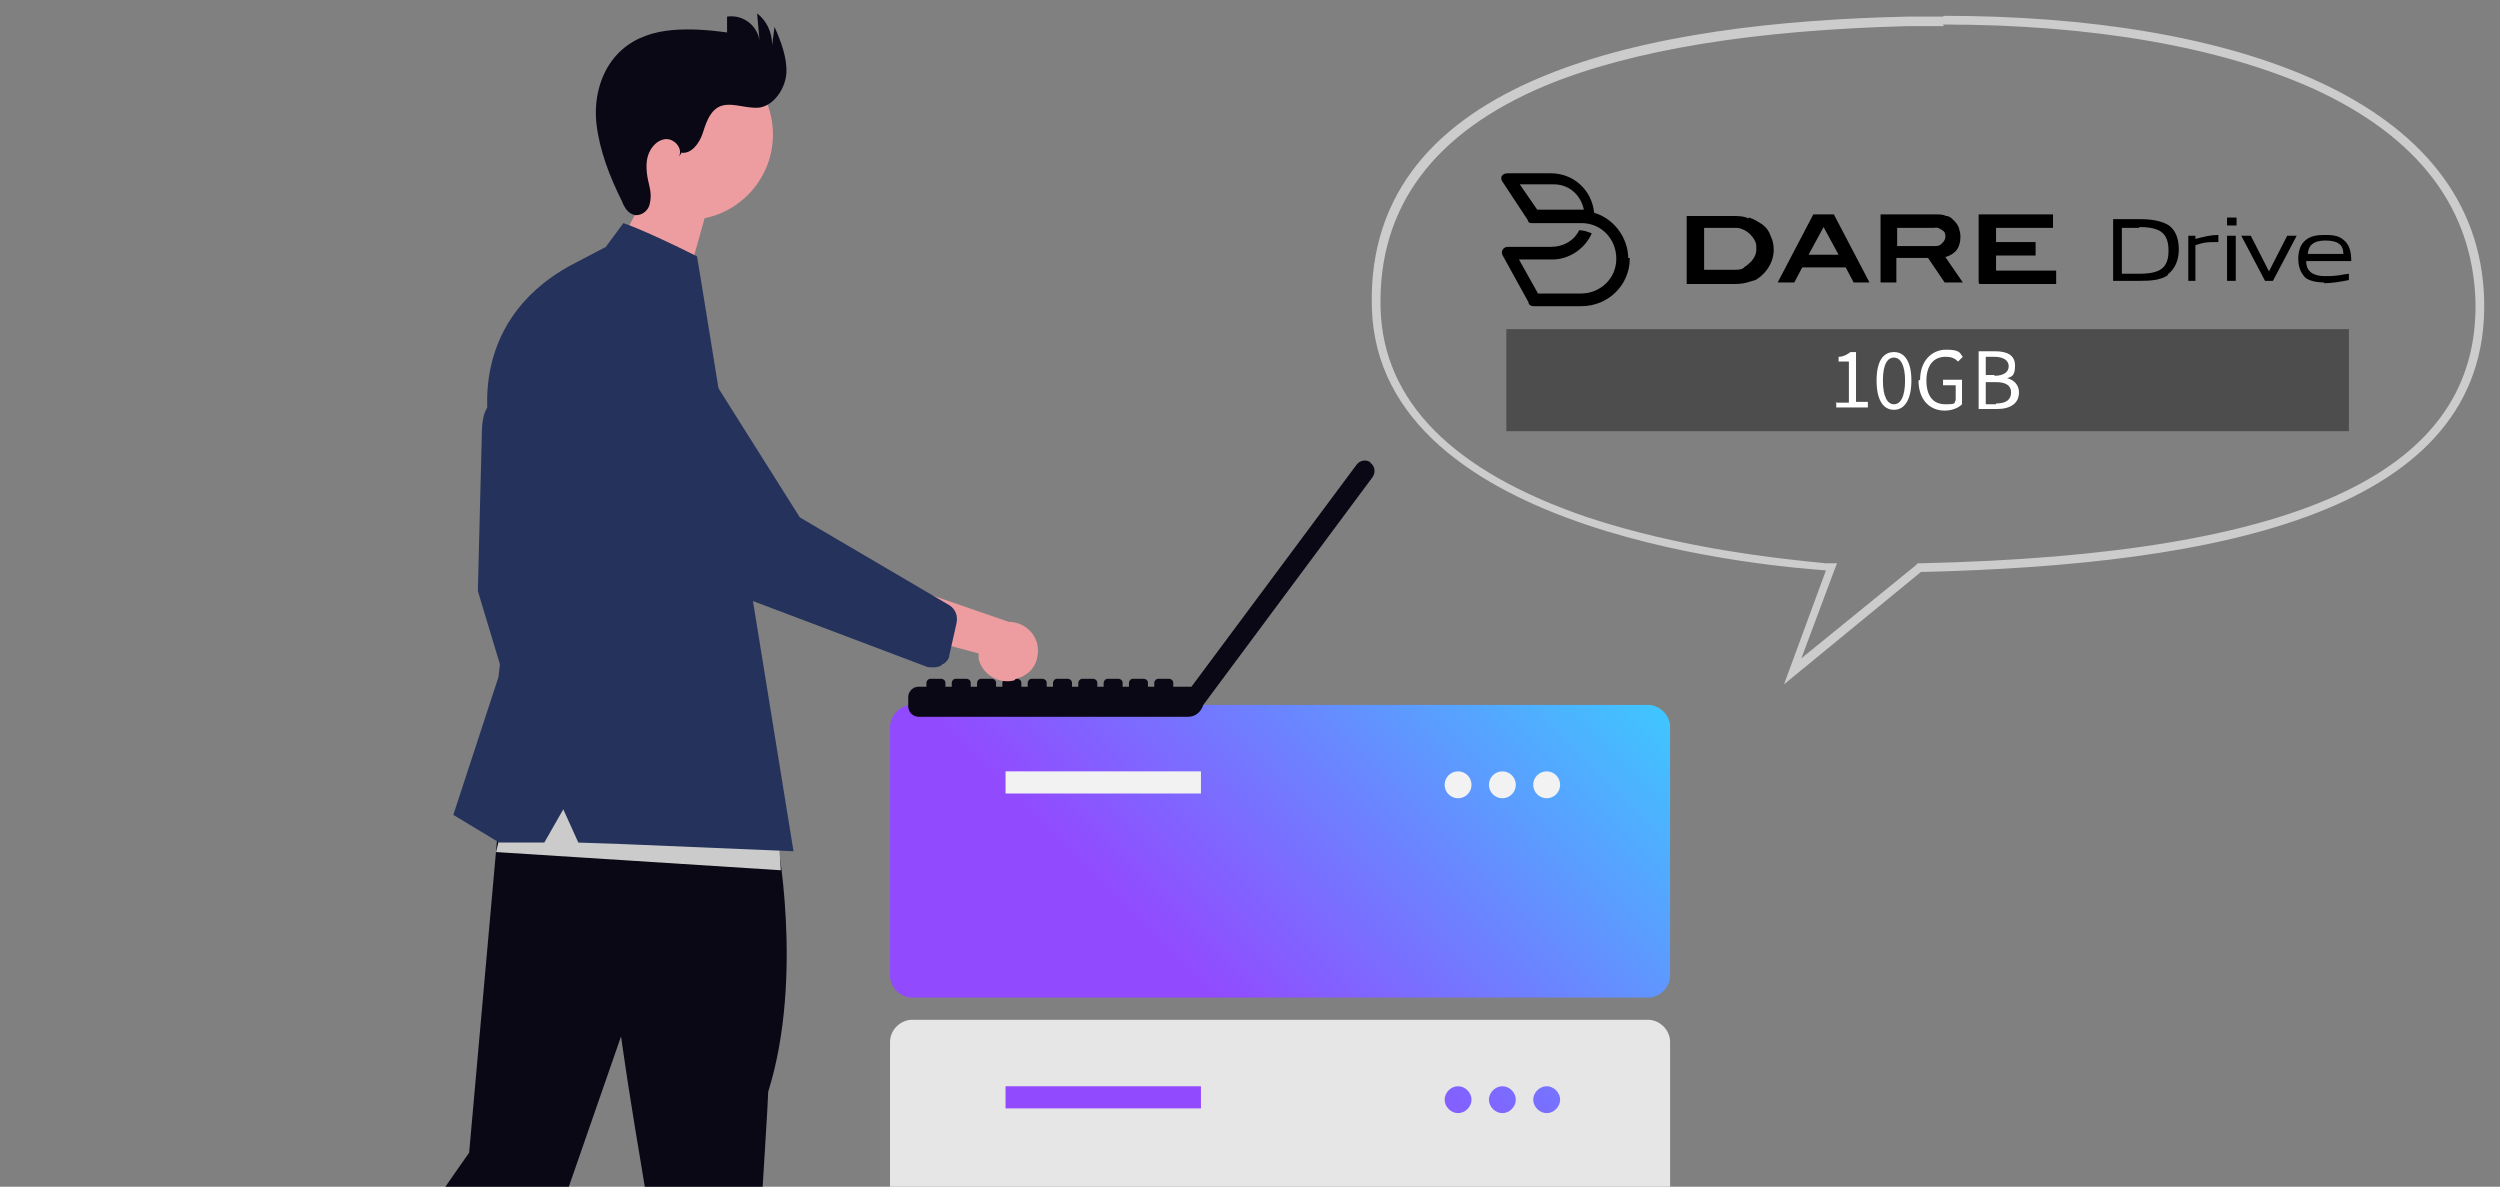
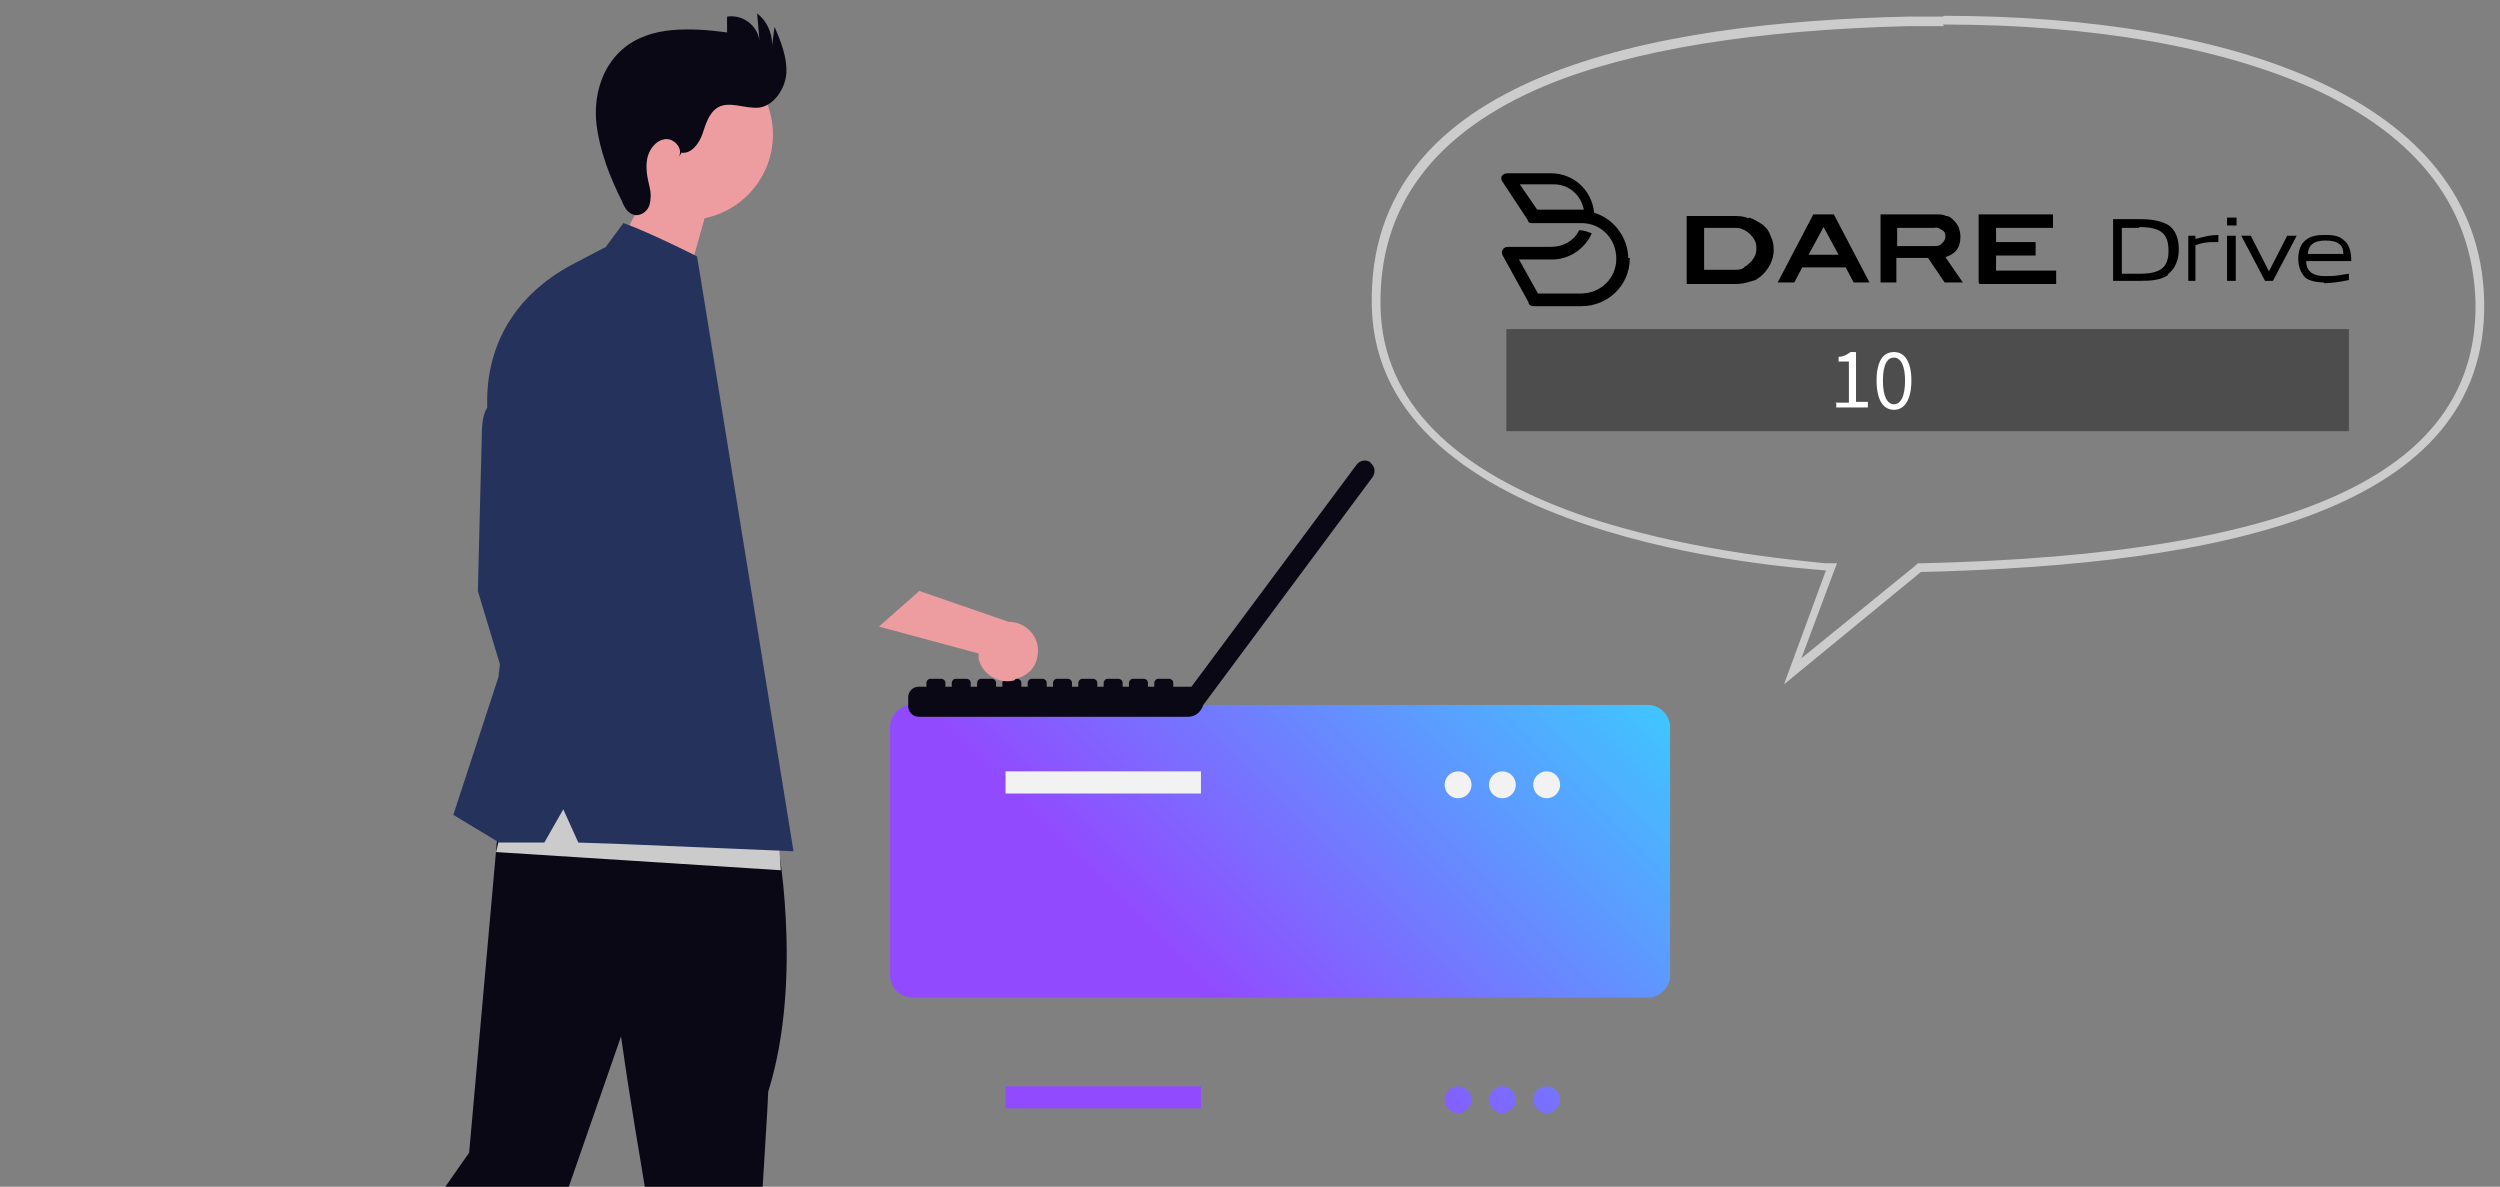
<svg xmlns="http://www.w3.org/2000/svg" id="_レイヤー_2" version="1.1" viewBox="0 0 316 150">
  <rect x="0" y="0" width="316" height="150" fill="#808080" stroke="none" />
  <defs>
    <style>
      .st0 {
        fill: #4d4d4d;
      }

      .st1 {
        fill: #fff;
      }

      .st2 {
        fill: #090814;
      }

      .st3 {
        fill: url(#_名称未設定グラデーション);
      }

      .st4 {
        fill: #f2f2f2;
      }

      .st5 {
        fill: #cbcbcb;
      }

      .st6 {
        fill: #ed9da0;
      }

      .st7 {
        fill: #ccc;
      }

      .st8 {
        fill-rule: evenodd;
      }

      .st9 {
        fill: #25335c;
      }

      .st10 {
        fill: #e6e6e6;
      }
    </style>
    <linearGradient id="_名称未設定グラデーション" data-name="名称未設定グラデーション" x1="128.6" y1="47.5" x2="195.3" y2="-19.1" gradientTransform="translate(0 94)" gradientUnits="userSpaceOnUse">
      <stop offset=".3" stop-color="#924aff" />
      <stop offset="1" stop-color="#40c5ff" />
    </linearGradient>
  </defs>
  <rect class="st0" x="190.4" y="41.6" width="106.5" height="12.9" />
  <g>
    <path class="st1" d="M232,50.9h1.7v-5.2h-1.3v-.6c.6,0,1.1-.3,1.5-.6h.7v6.3h1.5v.7h-4v-.7h0Z" />
    <path class="st1" d="M237.2,48.1c0-2.4.8-3.6,2.2-3.6s2.2,1.3,2.2,3.6-.8,3.7-2.2,3.7-2.2-1.3-2.2-3.7ZM240.8,48.1c0-2-.6-2.9-1.4-2.9s-1.4.8-1.4,2.9.6,3,1.4,3,1.4-.9,1.4-3Z" />
-     <path class="st1" d="M242.7,48c0-2.3,1.4-3.8,3.3-3.8s1.7.5,2.1.9l-.6.6c-.4-.4-.8-.6-1.6-.6-1.5,0-2.4,1.1-2.4,3s.8,3,2.4,3,1-.2,1.3-.5v-1.9h-1.6v-.7h2.4v3.1c-.5.5-1.3.8-2.2.8-1.9,0-3.3-1.4-3.3-3.8h0Z" />
-     <path class="st1" d="M250.1,44.4h2.1c1.5,0,2.5.5,2.5,1.8s-.4,1.4-1,1.6h0c.8.2,1.5.8,1.5,1.8,0,1.4-1.1,2.1-2.8,2.1h-2.3v-7.3h0ZM252.1,47.5c1.2,0,1.8-.5,1.8-1.2s-.6-1.2-1.8-1.2h-1.1v2.3h1.1ZM252.3,51c1.3,0,1.9-.5,1.9-1.4s-.7-1.3-1.9-1.3h-1.3v2.8h1.3Z" />
  </g>
  <g>
    <path class="st6" d="M82.2,23.2l7.5,2.1-2.1,7.5-9.5-1.5,4.2-8.1h0Z" />
-     <path class="st10" d="M112.5,150v-18.3c0-1.5,1.3-2.8,2.8-2.8h93c1.5,0,2.8,1.3,2.8,2.8v18.3h-98.6Z" />
    <path class="st3" d="M208.3,126.1h-93c-1.5,0-2.8-1.3-2.8-2.8v-31.4c0-1.5,1.3-2.8,2.8-2.8h93c1.5,0,2.8,1.3,2.8,2.8v31.4c0,1.5-1.3,2.8-2.8,2.8ZM127.1,137.3h24.7v2.8h-24.7s0-2.8,0-2.8ZM184.3,137.3c.9,0,1.7.8,1.7,1.7s-.8,1.7-1.7,1.7-1.7-.8-1.7-1.7.8-1.7,1.7-1.7ZM189.9,137.3c.9,0,1.7.8,1.7,1.7s-.8,1.7-1.7,1.7-1.7-.8-1.7-1.7.8-1.7,1.7-1.7ZM195.5,137.3c.9,0,1.7.8,1.7,1.7s-.8,1.7-1.7,1.7-1.7-.8-1.7-1.7.8-1.7,1.7-1.7Z" />
    <rect class="st4" x="127.1" y="97.5" width="24.7" height="2.8" />
    <circle class="st4" cx="184.3" cy="99.2" r="1.7" />
    <circle class="st4" cx="189.9" cy="99.2" r="1.7" />
    <circle class="st4" cx="195.5" cy="99.2" r="1.7" />
-     <path class="st2" d="M173.3,58.5h0c-.6-.5-1.4-.3-1.8.2h0l-20.9,28.1h-2.3v-.5c0-.3-.3-.5-.5-.5h-1.4c-.3,0-.5.3-.5.5h0v.5h-.8v-.5c0-.3-.3-.5-.5-.5h-1.4c-.3,0-.5.3-.5.5h0v.5h-.8v-.5c0-.3-.3-.5-.5-.5h-1.4c-.3,0-.5.3-.5.5h0v.5h-.8v-.5c0-.3-.3-.5-.5-.5h-1.4c-.3,0-.5.3-.5.5h0v.5h-.8v-.5c0-.3-.3-.5-.5-.5h-1.4c-.3,0-.5.3-.5.5h0v.5h-.8v-.5c0-.3-.3-.5-.5-.5h-1.4c-.3,0-.5.3-.5.5h0v.5h-.8v-.5c0-.3-.3-.5-.5-.5h-1.4c-.3,0-.5.3-.5.5h0v.5h-.8v-.5c0-.3-.3-.5-.5-.5h-1.4c-.3,0-.5.3-.5.5h0v.5h-.8v-.5c0-.3-.3-.5-.5-.5h-1.4c-.3,0-.5.3-.5.5h0v.5h-.8v-.5c0-.3-.3-.5-.5-.5h-1.4c-.3,0-.5.3-.5.5h0v.5h-1c-.7,0-1.3.6-1.3,1.3v1.2c0,.7.6,1.3,1.3,1.3h34.1c.9,0,1.6-.6,1.9-1.5h0l21.4-28.8h0c.4-.6.3-1.4-.3-1.8h-.3Z" />
+     <path class="st2" d="M173.3,58.5h0c-.6-.5-1.4-.3-1.8.2h0l-20.9,28.1h-2.3v-.5c0-.3-.3-.5-.5-.5h-1.4c-.3,0-.5.3-.5.5h0v.5h-.8v-.5c0-.3-.3-.5-.5-.5h-1.4c-.3,0-.5.3-.5.5h0v.5h-.8v-.5c0-.3-.3-.5-.5-.5h-1.4c-.3,0-.5.3-.5.5h0v.5h-.8v-.5c0-.3-.3-.5-.5-.5h-1.4c-.3,0-.5.3-.5.5h0v.5h-.8v-.5c0-.3-.3-.5-.5-.5h-1.4c-.3,0-.5.3-.5.5h0v.5h-.8v-.5c0-.3-.3-.5-.5-.5h-1.4c-.3,0-.5.3-.5.5h0v.5h-.8v-.5c0-.3-.3-.5-.5-.5h-1.4c-.3,0-.5.3-.5.5h0v.5h-.8v-.5c0-.3-.3-.5-.5-.5h-1.4c-.3,0-.5.3-.5.5h0v.5h-.8v-.5c0-.3-.3-.5-.5-.5h-1.4c-.3,0-.5.3-.5.5v.5h-.8v-.5c0-.3-.3-.5-.5-.5h-1.4c-.3,0-.5.3-.5.5h0v.5h-1c-.7,0-1.3.6-1.3,1.3v1.2c0,.7.6,1.3,1.3,1.3h34.1c.9,0,1.6-.6,1.9-1.5h0l21.4-28.8h0c.4-.6.3-1.4-.3-1.8h-.3Z" />
    <path class="st9" d="M64.1,51.4s-3.2-2.5-3.2,3.6l-.5,19.7,5.6,18.6,3.2-6-1.4-13.1-3.8-22.7h0Z" />
    <path class="st2" d="M56.3,150c1.2-1.7,2.2-3.2,3-4.3,1.4-15.7,2.8-31.4,4.2-47.1l34.6,6.8h0c0,0,3.6,17.9-1,32.6-.1,2.7-.4,6.8-.7,12h-14.9c-.6-3.8-1.7-9.8-3-19-2.2,6.4-4.4,12.6-6.6,19h-15.6Z" />
    <circle class="st6" cx="86.9" cy="17" r="10.8" />
    <path class="st2" d="M86.1,19.3c1.3.2,2.3-1.2,2.7-2.4s.8-2.6,1.9-3.3c1.5-.9,3.5.2,5.3,0,1.9-.3,3.3-2.5,3.4-4.4s-.7-4-1.5-5.8l-.3,2.3c0-1.6-.7-3.1-1.9-4l.3,3.4c-.3-1.9-2.1-3.3-4.1-3h0v2c-2.2-.3-4.6-.5-6.9-.3s-4.6.9-6.4,2.5c-2.6,2.3-3.6,6-3.2,9.4s1.7,6.7,3.2,9.7c.3.8.8,1.7,1.8,1.8.8,0,1.5-.6,1.7-1.3.2-.8.2-1.5,0-2.3-.3-1.2-.5-2.4-.3-3.5s1-2.3,2.2-2.5,2.4,1.2,1.8,2.2l.3-.4h0v-.2Z" />
    <path class="st5" d="M98.7,110l-36-2.3,2.7-11.2,32.9,7.4.4,6.2h0Z" />
    <path class="st9" d="M76.5,31.3l2.3-3.1s2.5.8,9.3,4.2l.5,3,11.7,72.2-21.4-.9-5.8-.2-1.9-4.2-2.4,4.2h-5.7c0,0-5.8-3.5-5.8-3.5l5.7-17.4,1.9-15.9-2.9-15s-3.6-13.7,10.2-21.2l4.2-2.2h0Z" />
    <path class="st6" d="M128.2,86c-1.9.5-4-.7-4.5-2.7,0-.2,0-.4,0-.7l-12.6-3.4,5.1-4.5,11.3,3.9c2,0,3.7,1.6,3.7,3.6s-1.2,3.2-2.8,3.6h0Z" />
-     <path class="st9" d="M119,84.1c-.5.3-1.2.3-1.8.2l-20.9-7.9c-5.1-1.8-9.3-5.3-12-10.1l-8.6-15.5c-2.5-2.9-2.3-7.3.6-9.8s7.3-2.3,9.8.6l15,23.8,18.9,11.1c.8.5,1.1,1.4.9,2.3l-.9,4c0,.4-.3.8-.7,1.1-.2,0-.3.2-.4.3h0Z" />
  </g>
  <path class="st7" d="M245.6,3.1c19.1,0,35.3,2.9,47,8.2,13.2,6.1,19.9,15.1,20.3,26.7.5,21.5-21.8,32.1-70.1,33.2h-.4l-.3.3-14.4,11.7c1.6-4.3,4-10.7,4-10.7l.5-1.3h-1.4c-6.2-.6-18.3-1.9-30.1-5.8-17.1-5.8-25.9-14.7-26.2-26.5-.3-12.8,6.8-22.2,20.9-28.1,10.9-4.5,26.3-7,45.8-7.5h4.5M245.6,2.1h-4.5c-32,.7-68.5,7.3-67.7,36.7.7,29.4,52.5,32.9,57.4,33.3l-5.3,14.4,17.3-14.2c37.9-.9,71.8-7.6,71.2-34.3-.6-25.7-32.2-36-68.3-36h0Z" />
  <g>
    <path class="st8" d="M250.1,35.7v-8.6h9.4v1.7h-7.2v1.8h5v1.7h-5v1.9h7.6v1.7h-9.7ZM245.5,30.7c.3-.2.4-.6.4-.8s0-.6-.4-.8c-.3-.2-.6-.4-1-.3h-4.7v2.3h4.7c.4,0,.7,0,1-.4ZM245.8,35.7l-2.1-3.1h-4v3.1h-2v-8.6h7c.5,0,.9,0,1.3.2.4,0,.7.3,1,.6.3.3.5.6.6.9s.2.7.2,1.1c0,1.4-.6,2.2-1.9,2.6l2.2,3.2h-2.4,0ZM230.5,28.7l-1.9,3.5h3.8l-1.9-3.5h0ZM234.3,35.7l-1-1.9h-5.5l-1,1.9h-2.1l4.5-8.6h2.6l4.5,8.6h-2.1,0ZM220.4,33.8c.4-.2.7-.5,1-.8.4-.5.6-.9.6-1.5s0-.7-.2-1.1c-.2-.4-.4-.6-.6-.8s-.6-.5-.9-.6c-.4-.2-.7-.2-1.1-.2h-3.8v5.3h3.8c.5,0,.9,0,1.3-.3h0ZM221.1,27.5c.6.2,1.1.5,1.7.9.5.4.8.8,1,1.4.3.6.4,1.2.4,1.8,0,1.2-.6,2.4-1.5,3.2s-1,.6-1.5.8c-.6.2-1.2.3-1.9.3h-6.1v-8.6h5.7c.7,0,1.5,0,2.1.3h0ZM199.9,26.5h.3c-.4-1.9-1.9-3.2-3.8-3.2h-4.3l2.2,3.2h5.7,0ZM206,32.7c0,3.3-2.7,6-6.1,6h-6.1c-.3,0-.6-.2-.6-.5l-3.2-5.8c-.4-.6,0-1.2.6-1.2h5.5c1.5,0,2.9-.8,3.5-2.1.6,0,1.1.2,1.6.4-.9,2-2.9,3.3-5,3.3h-4.2l2.4,4.3h5.4c2.5,0,4.5-1.9,4.5-4.4s-1.9-4.5-4.4-4.5h-6.2c-.3,0-.5,0-.6-.4l-3.1-4.7c-.5-.6-.2-1.2.6-1.2h5.4c2.9,0,5.2,2.1,5.5,5h0c2.5.7,4.3,3.2,4.3,5.7h.2Z" />
    <g>
      <path d="M274,34.8c-.9.6-2.1.7-3.5.7h-3.4v-7.8h3.4c1.4,0,2.6.2,3.5.7,1,.6,1.4,1.8,1.4,3.1s-.4,2.4-1.4,3.2h0ZM270.4,28.8h-2.2v5.8h2.2c2.6,0,3.7-.7,3.7-2.9s-1-3-3.7-3Z" />
      <path d="M276.6,35.5v-5.7h.9v.4c1.2-.3,1.9-.5,2.9-.5h0v.9h-.4c-.8,0-1.4,0-2.5.4v4.5h-1.1,0Z" />
      <path d="M281.5,28.5v-1h1.2v1h-1.2ZM282.6,35.5h-1.1v-5.7h1.1v5.7h0Z" />
      <path d="M286.3,35.5l-3-5.7h1.2l2.3,4.5h0l2.3-4.5h1.2l-3,5.7h-1.1,0Z" />
      <path d="M293.8,35.7c-1,0-1.9-.2-2.4-.6-.6-.6-.9-1.4-.9-2.4s.3-1.9,1-2.4c.6-.5,1.5-.6,2.3-.6s1.7,0,2.4.6c.8.6,1,1.6,1,2.7h-5.7c0,1,.5,1.9,2.4,1.9s2-.2,3-.3v.8c-1,.2-2.1.4-3.2.4h0ZM294,30.4c-1.6,0-2.2.6-2.3,1.7h4.5c0-1.1-.6-1.7-2.3-1.7h0Z" />
    </g>
  </g>
</svg>